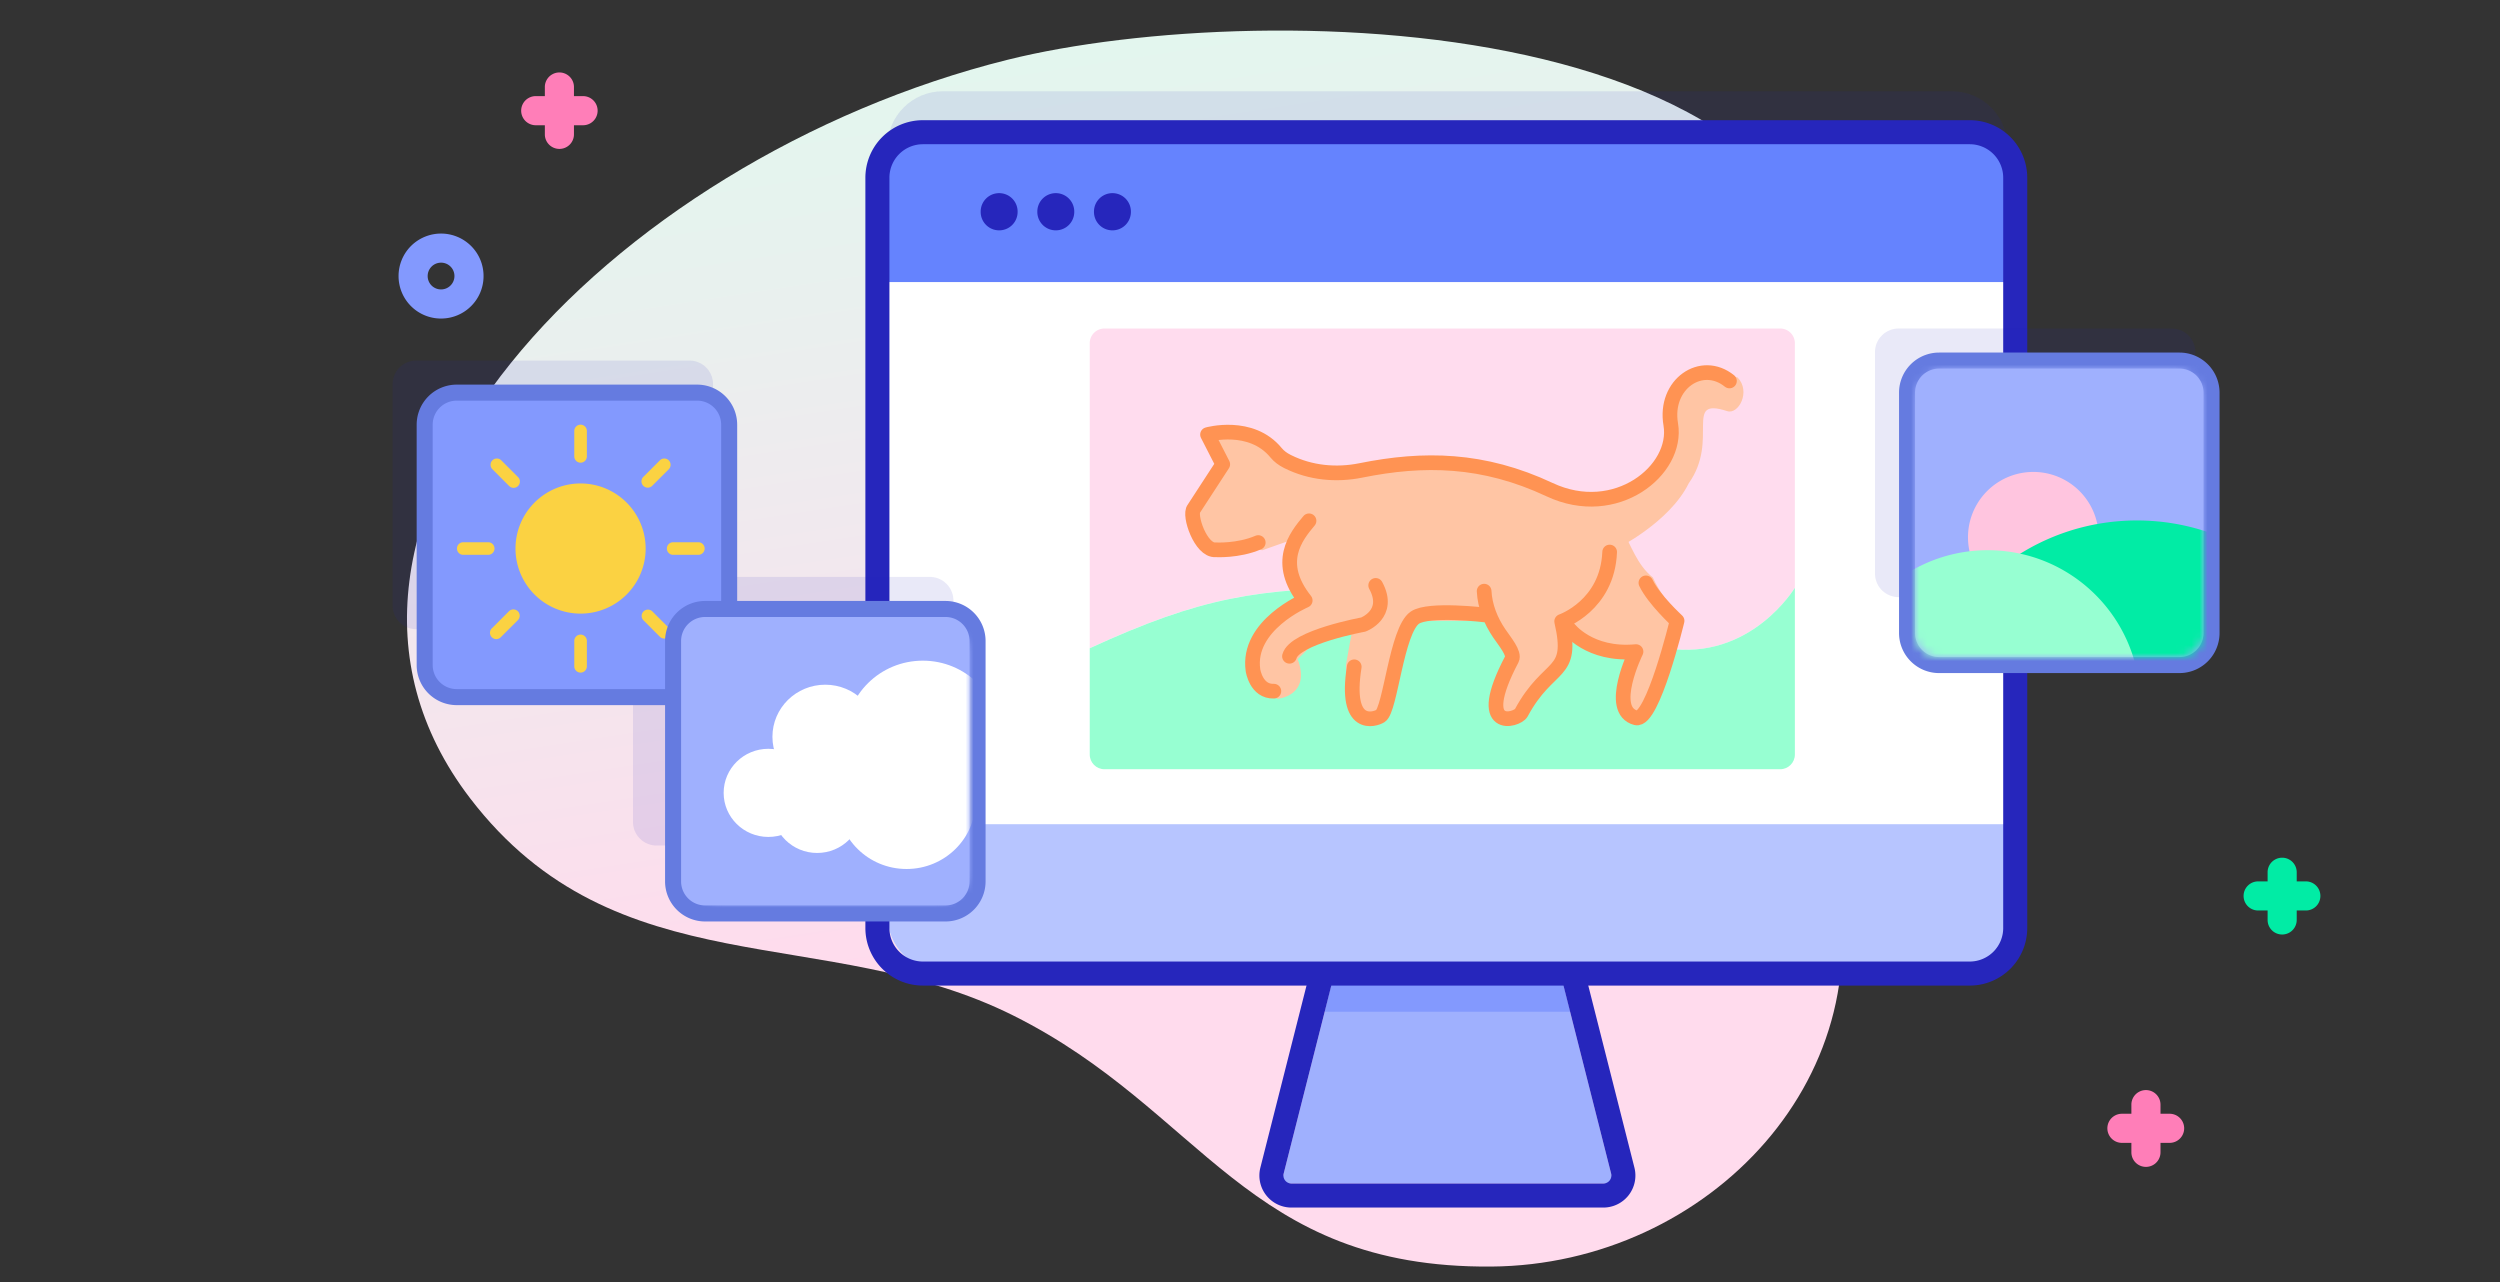
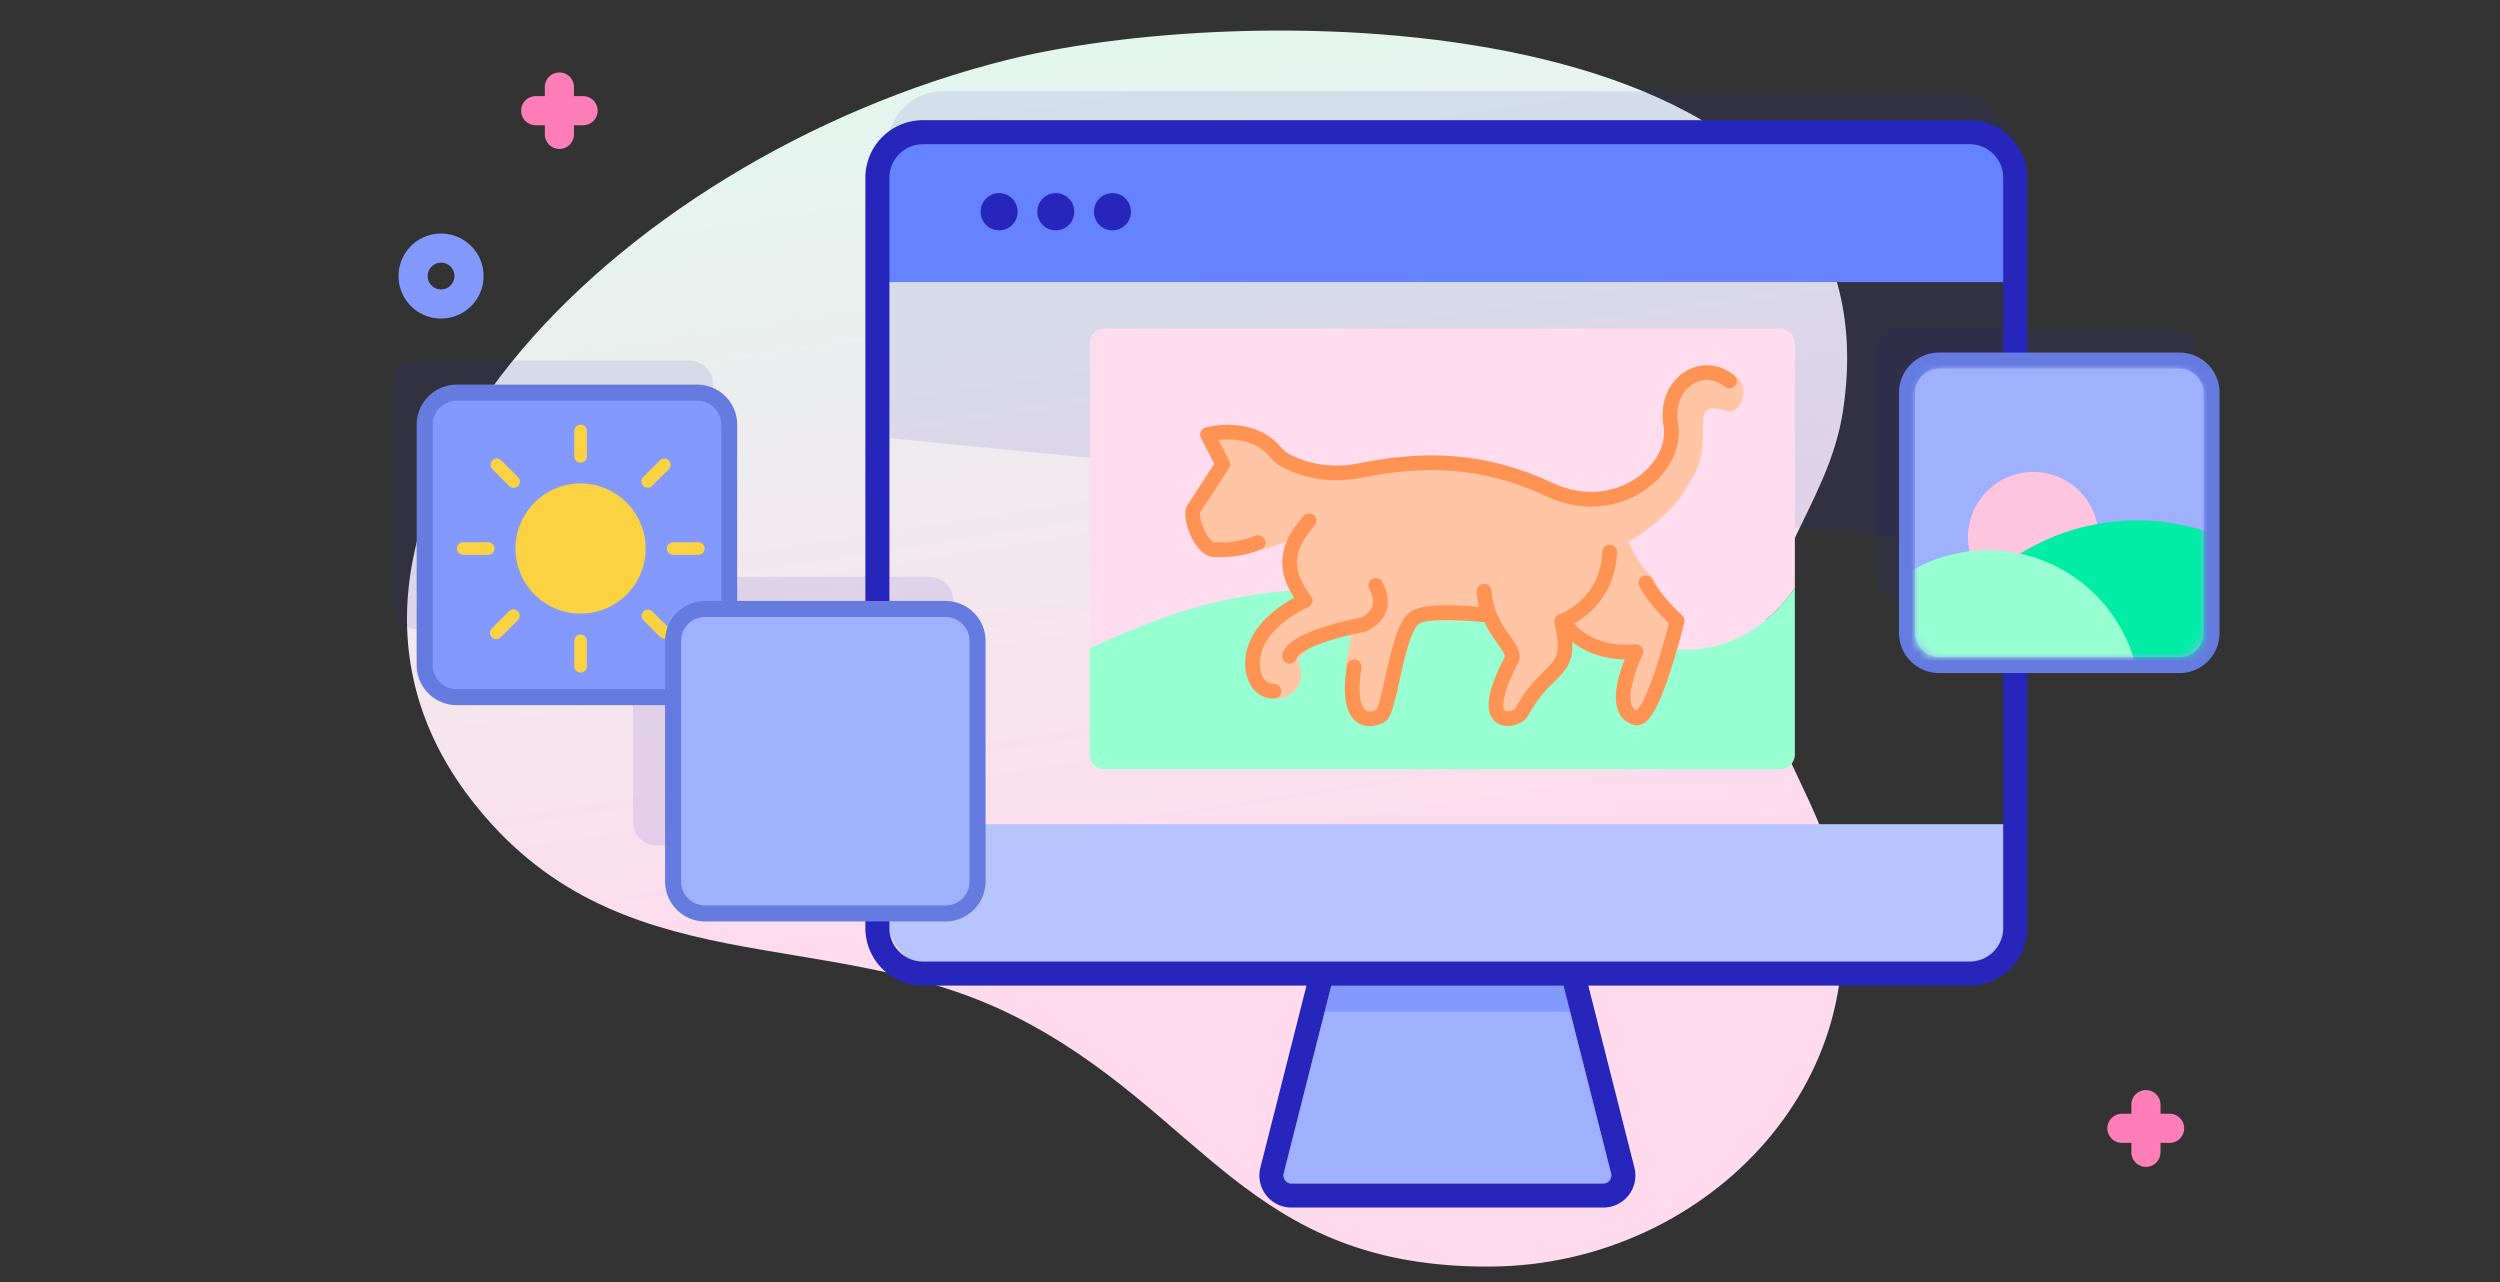
<svg xmlns="http://www.w3.org/2000/svg" width="312" height="160" fill="none">
  <rect width="100%" height="100%" fill="#333333" stroke="none" />
  <g clip-path="url(#a)">
    <path fill="url(#b)" d="M58.678 99.634c18.226 23.799 44.345 15.382 67.817 27.122 23.641 11.824 29.037 31.55 59.637 31.311 27.106-.211 49.911-24.067 42.309-51.192-2.167-7.73-7.553-14.567-8.306-22.768-1.214-13.23 8.021-20.662 9.873-32.847C237.703.63 157.521-.445 125.796 7.448c-49.754 12.379-93.368 57.91-67.118 92.186Z" />
    <path fill="#8399FE" d="M55.043 39.755a5.289 5.289 0 0 1-3.752-1.551 5.311 5.311 0 0 1 0-7.503 5.31 5.31 0 0 1 7.503 0 5.271 5.271 0 0 1 1.553 3.752 5.27 5.27 0 0 1-1.554 3.751 5.288 5.288 0 0 1-3.75 1.55Zm0-6.974c-.429 0-.857.163-1.182.489a1.674 1.674 0 0 0 0 2.364 1.674 1.674 0 0 0 2.854-1.182 1.667 1.667 0 0 0-1.672-1.671Z" />
    <path fill="#FF7EB8" d="M72.81 11.997h-1.18v-1.18a1.817 1.817 0 0 0-3.633 0v1.18h-1.18a1.817 1.817 0 0 0 0 3.633h1.18v1.18a1.817 1.817 0 0 0 3.633 0v-1.18h1.18a1.817 1.817 0 0 0 0-3.633ZM270.811 138.997h-1.181v-1.181a1.817 1.817 0 0 0-3.633 0v1.181h-1.181a1.816 1.816 0 1 0 0 3.633h1.181v1.181a1.816 1.816 0 1 0 3.633 0v-1.181h1.181a1.817 1.817 0 0 0 0-3.633Z" />
-     <path fill="#01ECA5" d="M287.811 109.997h-1.181v-1.181a1.817 1.817 0 0 0-3.633 0v1.181h-1.181a1.816 1.816 0 1 0 0 3.633h1.181v1.181a1.816 1.816 0 1 0 3.633 0v-1.181h1.181a1.817 1.817 0 0 0 0-3.633Z" />
    <path fill="#2626BC" fill-rule="evenodd" d="M110.762 54.653 250.508 68.43V18.275c0-3.803-3.096-6.887-6.916-6.887H117.678c-3.819 0-6.916 3.083-6.916 6.888v36.377Z" clip-rule="evenodd" opacity=".1" />
    <path fill="#9FB0FE" d="M201.384 147.704h-41.498l5.434-21.439 2.867-11.316h24.896l2.867 11.316 5.434 21.439Z" />
    <path fill="#8399FE" d="M195.95 126.265h-30.629l2.867-11.316h24.895l2.867 11.316Z" />
-     <path fill="#fff" d="M243.593 121.216H117.678c-3.819 0-6.915-3.084-6.915-6.888v-89.79c0-3.803 3.096-6.887 6.915-6.887h125.915c3.819 0 6.916 3.084 6.916 6.888v89.789c0 3.804-3.097 6.888-6.916 6.888Z" />
    <path stroke="#2626BC" stroke-width="3" d="M158.748 146.09a2.5 2.5 0 0 0 2.423 3.114h38.928a2.5 2.5 0 0 0 2.423-3.114l-5.118-20.193-1.243-4.904a2.5 2.5 0 0 0-2.423-1.886h-26.206a2.5 2.5 0 0 0-2.423 1.886l-1.243 4.904-5.118 20.193Z" />
    <path fill="#6583FE" d="M250.509 35.202V24.54c.491-6.539-3.097-6.888-6.916-6.888H117.678c-3.819 0-7.678 0-6.915 6.888v10.663h139.746Z" />
    <path fill="#B7C5FF" d="M110.763 102.857v11.471c0 3.804 3.096 6.888 6.915 6.888h125.915c3.819 0 6.916-3.084 6.916-6.888v-11.471H110.763Z" />
    <path fill="#2626BC" d="M124.693 24.105a2.3 2.3 0 0 0-2.304 2.295v.053a2.3 2.3 0 0 0 2.304 2.295 2.3 2.3 0 0 0 2.305-2.295V26.4a2.3 2.3 0 0 0-2.305-2.295ZM131.763 24.105a2.3 2.3 0 0 0-2.304 2.295v.053a2.3 2.3 0 0 0 2.304 2.295 2.3 2.3 0 0 0 2.305-2.295V26.4a2.3 2.3 0 0 0-2.305-2.295ZM138.833 24.105a2.3 2.3 0 0 0-2.305 2.295v.053a2.3 2.3 0 0 0 2.305 2.295 2.3 2.3 0 0 0 2.304-2.295V26.4a2.3 2.3 0 0 0-2.304-2.295Z" />
    <path stroke="#2626BC" stroke-width="3" d="M245.824 121.5H115.176a5.68 5.68 0 0 1-5.676-5.683V22.183a5.68 5.68 0 0 1 5.676-5.683h130.648a5.68 5.68 0 0 1 5.676 5.683V115.817a5.68 5.68 0 0 1-5.676 5.683Z" />
    <path fill="#2626BC" fill-rule="evenodd" d="m104.379 105.521 14.607-14.026V74.946A2.943 2.943 0 0 0 116.047 72H81.939A2.942 2.942 0 0 0 79 74.946v27.629a2.942 2.942 0 0 0 2.939 2.946h22.44Z" clip-rule="evenodd" opacity=".1" />
    <path fill="#2626BC" fill-rule="evenodd" d="m74.379 78.521 14.607-14.026V47.946A2.942 2.942 0 0 0 86.047 45H51.94A2.942 2.942 0 0 0 49 47.946v27.629a2.942 2.942 0 0 0 2.939 2.946h22.44ZM259.379 74.521l14.607-14.026V43.946A2.943 2.943 0 0 0 271.047 41h-34.108A2.943 2.943 0 0 0 234 43.946v27.629a2.943 2.943 0 0 0 2.939 2.946h22.44Z" clip-rule="evenodd" opacity=".1" />
    <path fill="#8399FE" stroke="#657BE0" stroke-width="2" d="M53 53a4 4 0 0 1 4-4h30a4 4 0 0 1 4 4v30a4 4 0 0 1-4 4H57a4 4 0 0 1-4-4V53Z" />
    <path fill="#FBD242" d="M71.67 56.93v-3.144a.786.786 0 0 1 1.572 0v3.144a.786.786 0 1 1-1.571 0Zm8.908 11.527a8.122 8.122 0 1 1-8.121-8.122 8.13 8.13 0 0 1 8.12 8.122Zm-17.06-7.828a.786.786 0 1 0 1.11-1.111l-2.095-2.096a.786.786 0 0 0-1.11 1.11l2.095 2.097Zm0 15.655-2.096 2.096a.787.787 0 1 0 1.11 1.11l2.097-2.095a.785.785 0 1 0-1.111-1.11ZM80.84 60.86a.786.786 0 0 0 .555-.23l2.096-2.096a.786.786 0 0 0-1.11-1.11l-2.097 2.095a.786.786 0 0 0 .556 1.341Zm.555 15.425a.786.786 0 0 0-1.11 1.111l2.095 2.096a.786.786 0 0 0 1.11-1.11l-2.095-2.097Zm-19.68-7.828a.786.786 0 0 0-.785-.785h-3.144a.786.786 0 0 0 0 1.571h3.144a.786.786 0 0 0 .785-.785Zm10.742 10.742a.786.786 0 0 0-.786.785v3.144a.786.786 0 1 0 1.571 0v-3.144a.786.786 0 0 0-.785-.785Zm14.67-11.527h-3.144a.786.786 0 0 0 0 1.571h3.144a.786.786 0 1 0 0-1.571Z" />
    <path fill="#9FB0FE" stroke="#657BE0" stroke-width="2" d="M238 49a4 4 0 0 1 4-4h30a4 4 0 0 1 4 4v30a4 4 0 0 1-4 4h-30a4 4 0 0 1-4-4V49Z" />
    <mask id="c" width="36" height="36" x="239" y="46" maskUnits="userSpaceOnUse" style="mask-type:alpha">
      <path fill="#FF7EB8" d="M275 79a3 3 0 0 1-3 3h-30a3 3 0 0 1-3-3V50.03a4.03 4.03 0 0 1 4.03-4.03h27.94a4.03 4.03 0 0 1 4.03 4.03V79Z" />
    </mask>
    <g mask="url(#c)">
-       <path fill="#9FB0FE" d="M237.689 44.676h38.08v38.08h-38.08v-38.08Z" />
+       <path fill="#9FB0FE" d="M237.689 44.676h38.08v38.08h-38.08v-38.08" />
      <path fill="#FFC5DF" d="M253.759 75.206a8.154 8.154 0 0 0 8.154-8.155 8.154 8.154 0 1 0-16.308 0 8.154 8.154 0 0 0 8.154 8.155Z" />
      <path fill="#01ECA5" d="M275.769 82.757V66.482a27.59 27.59 0 0 0-9.082-1.528c-11.796 0-21.861 7.397-25.821 17.803h34.903Z" />
      <path fill="#97FFD2" d="M266.448 82.757h-28.759V71.749a18.927 18.927 0 0 1 10.383-3.082c8.799 0 16.205 5.974 18.376 14.09Z" />
    </g>
    <path fill="#9FB0FE" stroke="#657BE0" stroke-width="2" d="M84 80a4 4 0 0 1 4-4h30a4 4 0 0 1 4 4v30a4 4 0 0 1-4 4H88a4 4 0 0 1-4-4V80Z" />
    <mask id="d" width="35" height="35" x="86" y="78" maskUnits="userSpaceOnUse" style="mask-type:alpha">
-       <path fill="#FF7EB8" d="M117.082 112.5H89.918c-2.164 0-3.918-1.729-3.918-3.862V81.862C86 79.729 87.754 78 89.918 78h27.164c2.164 0 3.918 1.729 3.918 3.862v26.776c0 2.133-1.754 3.862-3.918 3.862Z" />
-     </mask>
+       </mask>
    <g mask="url(#d)">
      <path fill="#9FB0FE" d="M84.725 76.732h37.023v36.493H84.725V76.732Z" />
      <path fill="#fff" d="M95.891 104.45c3.082 0 5.58-2.463 5.58-5.5 0-3.038-2.498-5.5-5.58-5.5-3.081 0-5.58 2.462-5.58 5.5 0 3.037 2.499 5.5 5.58 5.5Z" />
-       <path fill="#fff" d="M102.993 98.45c3.642 0 6.594-2.91 6.594-6.5s-2.952-6.5-6.594-6.5c-3.642 0-6.594 2.91-6.594 6.5s2.952 6.5 6.594 6.5Z" />
      <path fill="#fff" d="M101.978 106.45c3.082 0 5.58-2.463 5.58-5.5 0-3.038-2.498-5.5-5.58-5.5-3.081 0-5.58 2.462-5.58 5.5 0 3.037 2.499 5.5 5.58 5.5Z" />
      <path fill="#fff" d="M113.138 108.45c4.762 0 8.623-3.806 8.623-8.5 0-4.695-3.861-8.5-8.623-8.5-4.763 0-8.623 3.805-8.623 8.5 0 4.694 3.86 8.5 8.623 8.5Z" />
-       <path fill="#fff" d="M115.167 101.45c5.322 0 9.637-4.254 9.637-9.5 0-5.247-4.315-9.5-9.637-9.5-5.323 0-9.638 4.253-9.638 9.5 0 5.246 4.315 9.5 9.638 9.5Z" />
    </g>
    <path fill="#FFDCEE" fill-rule="evenodd" d="M224 42.833A1.833 1.833 0 0 0 222.167 41h-84.334c-1.012 0-1.833.82-1.833 1.833v38.069c13.922-6.401 21.083-7.55 35.75-7.55 9.204 0 16.963 2.337 24.072 4.476 4.22 1.27 8.21 2.471 12.136 3.074C218.5 82.52 224 73.352 224 73.352V42.834Z" clip-rule="evenodd" />
    <path fill="#97FFD2" d="M136 94.167c0 1.012.821 1.833 1.833 1.833h84.334c1.012 0 1.833-.82 1.833-1.833V73.353s-5.5 9.167-16.042 7.549c-3.926-.603-7.916-1.804-12.136-3.074-7.109-2.14-14.868-4.475-24.072-4.475-14.667 0-21.828 1.148-35.75 7.549v13.265Z" />
    <path fill="#FFC5A4" d="m194.779 77.085 2.884 2.926 6.067 1.35-1.401 4.404.814 3.492 2.396-.775 2.848-5.403 1.311-5.592c-1.149-1.797-2.608-3.596-3.426-5.423-1.942-1.523-2.715-3.983-4.034-6.419l-7.459 11.44Zm-17.687-.64-1.973 3.084-1.718 8.175-1.738 1.903-3.191-1.18-.511-5.381s.892-5.195 1.435-7.404c.542-2.21 5.587-2.584 5.587-2.584l2.109 3.387Z" />
    <path fill="#FFC5A4" d="m216.85 47.104-2.894-.604-4.655 1.69-.792 4.78-.406 3.407-3.527 4.149-2.87 1.68-1.91.006c-.044-.059-.082-.12-.128-.178h-3.57l-5.774-2.208-6.479-2.264-10.734.587-6.99 1.344-6.862-2.989-4.623-3.07-3.931.804 1.899 3.706-3.6 5.534 1.021 4.598 5.523.129 1.975.468 3.685-1.3-.286 3.514 1.205 2.971-1.205 2.152-4.025 3.2-.527 4.441 3.036 3.57s4.274-.34 2.544-4.968l3.037-2.965 5.151-1.34 2.141-1.32 4.813.856h9.125l2.311 3.694-1.545 5.082.103 2.993 2.773-.293 3.199-4.264 2.102-2.789V78.12l3.95-3.876 2.547-5.359s.022-.15.036-.408l.013.019s6.626-3.26 9.039-8.166c3.903-5.484-.735-10.823 4.816-9.019 1.399.455 2.983-2.441 1.288-4.204l.001-.003Z" />
    <path stroke="#FF9353" stroke-linecap="round" stroke-linejoin="round" stroke-miterlimit="10" stroke-width="1.833" d="M157.029 67.71c-2.531 1.085-5.335.904-5.335.904-1.82.158-3.38-4.351-2.697-5.136l3.601-5.534-1.899-3.707s5.434-1.536 8.554 2.267c.373.456.861.807 1.387 1.072l.099.05c2.814 1.398 6.018 1.704 9.098 1.082 7.837-1.582 15.268-1.486 23.547 2.4 8.274 3.888 16.092-2.44 15.126-8.138-.861-5.042 3.865-8.228 7.324-5.425m-54.909 34.358c.651-2.394 9.213-3.958 9.213-3.958s3.503-1.303 1.547-4.888" />
    <path stroke="#FF9353" stroke-linecap="round" stroke-linejoin="round" stroke-miterlimit="10" stroke-width="1.833" d="M163.366 64.997c-1.674 1.99-4.224 5.212-.477 9.938 0 0-7.331 3.095-6.517 8.716 0 0 .392 2.687 2.606 2.606m10.03-3.041c-1.254 7.871 2.589 6.57 3.274 6.143 1.246-.778 2.005-10.693 4.288-12.273 1.728-1.198 8.862-.328 8.862-.328m-.212-2.982c.098 1.89.817 3.691 1.881 5.257.718 1.056 1.956 2.517 1.577 3.239-4.86 9.223.675 7.62 1.175 6.691 3.459-6.42 6.646-4.453 5.042-11.414 0 0 5.719-1.965 5.99-8.656" />
    <path stroke="#FF9353" stroke-linecap="round" stroke-linejoin="round" stroke-miterlimit="10" stroke-width="1.833" d="M195.756 78.398s2.568 3.477 8.418 2.922c0 0-3.609 7.338 0 8.269 2.08.536 5.124-12.11 5.124-12.11s-2.894-2.658-3.888-4.737" />
  </g>
  <defs>
    <linearGradient id="b" x1="127.416" x2="148.974" y1="-25.468" y2="115.132" gradientUnits="userSpaceOnUse">
      <stop offset=".011" stop-color="#DCFDEE" />
      <stop offset=".381" stop-color="#E8F1EE" />
      <stop offset="1" stop-color="#FFDBED" />
    </linearGradient>
    <clipPath id="a">
      <path fill="#fff" d="M0 0h312v160H0z" />
    </clipPath>
  </defs>
</svg>